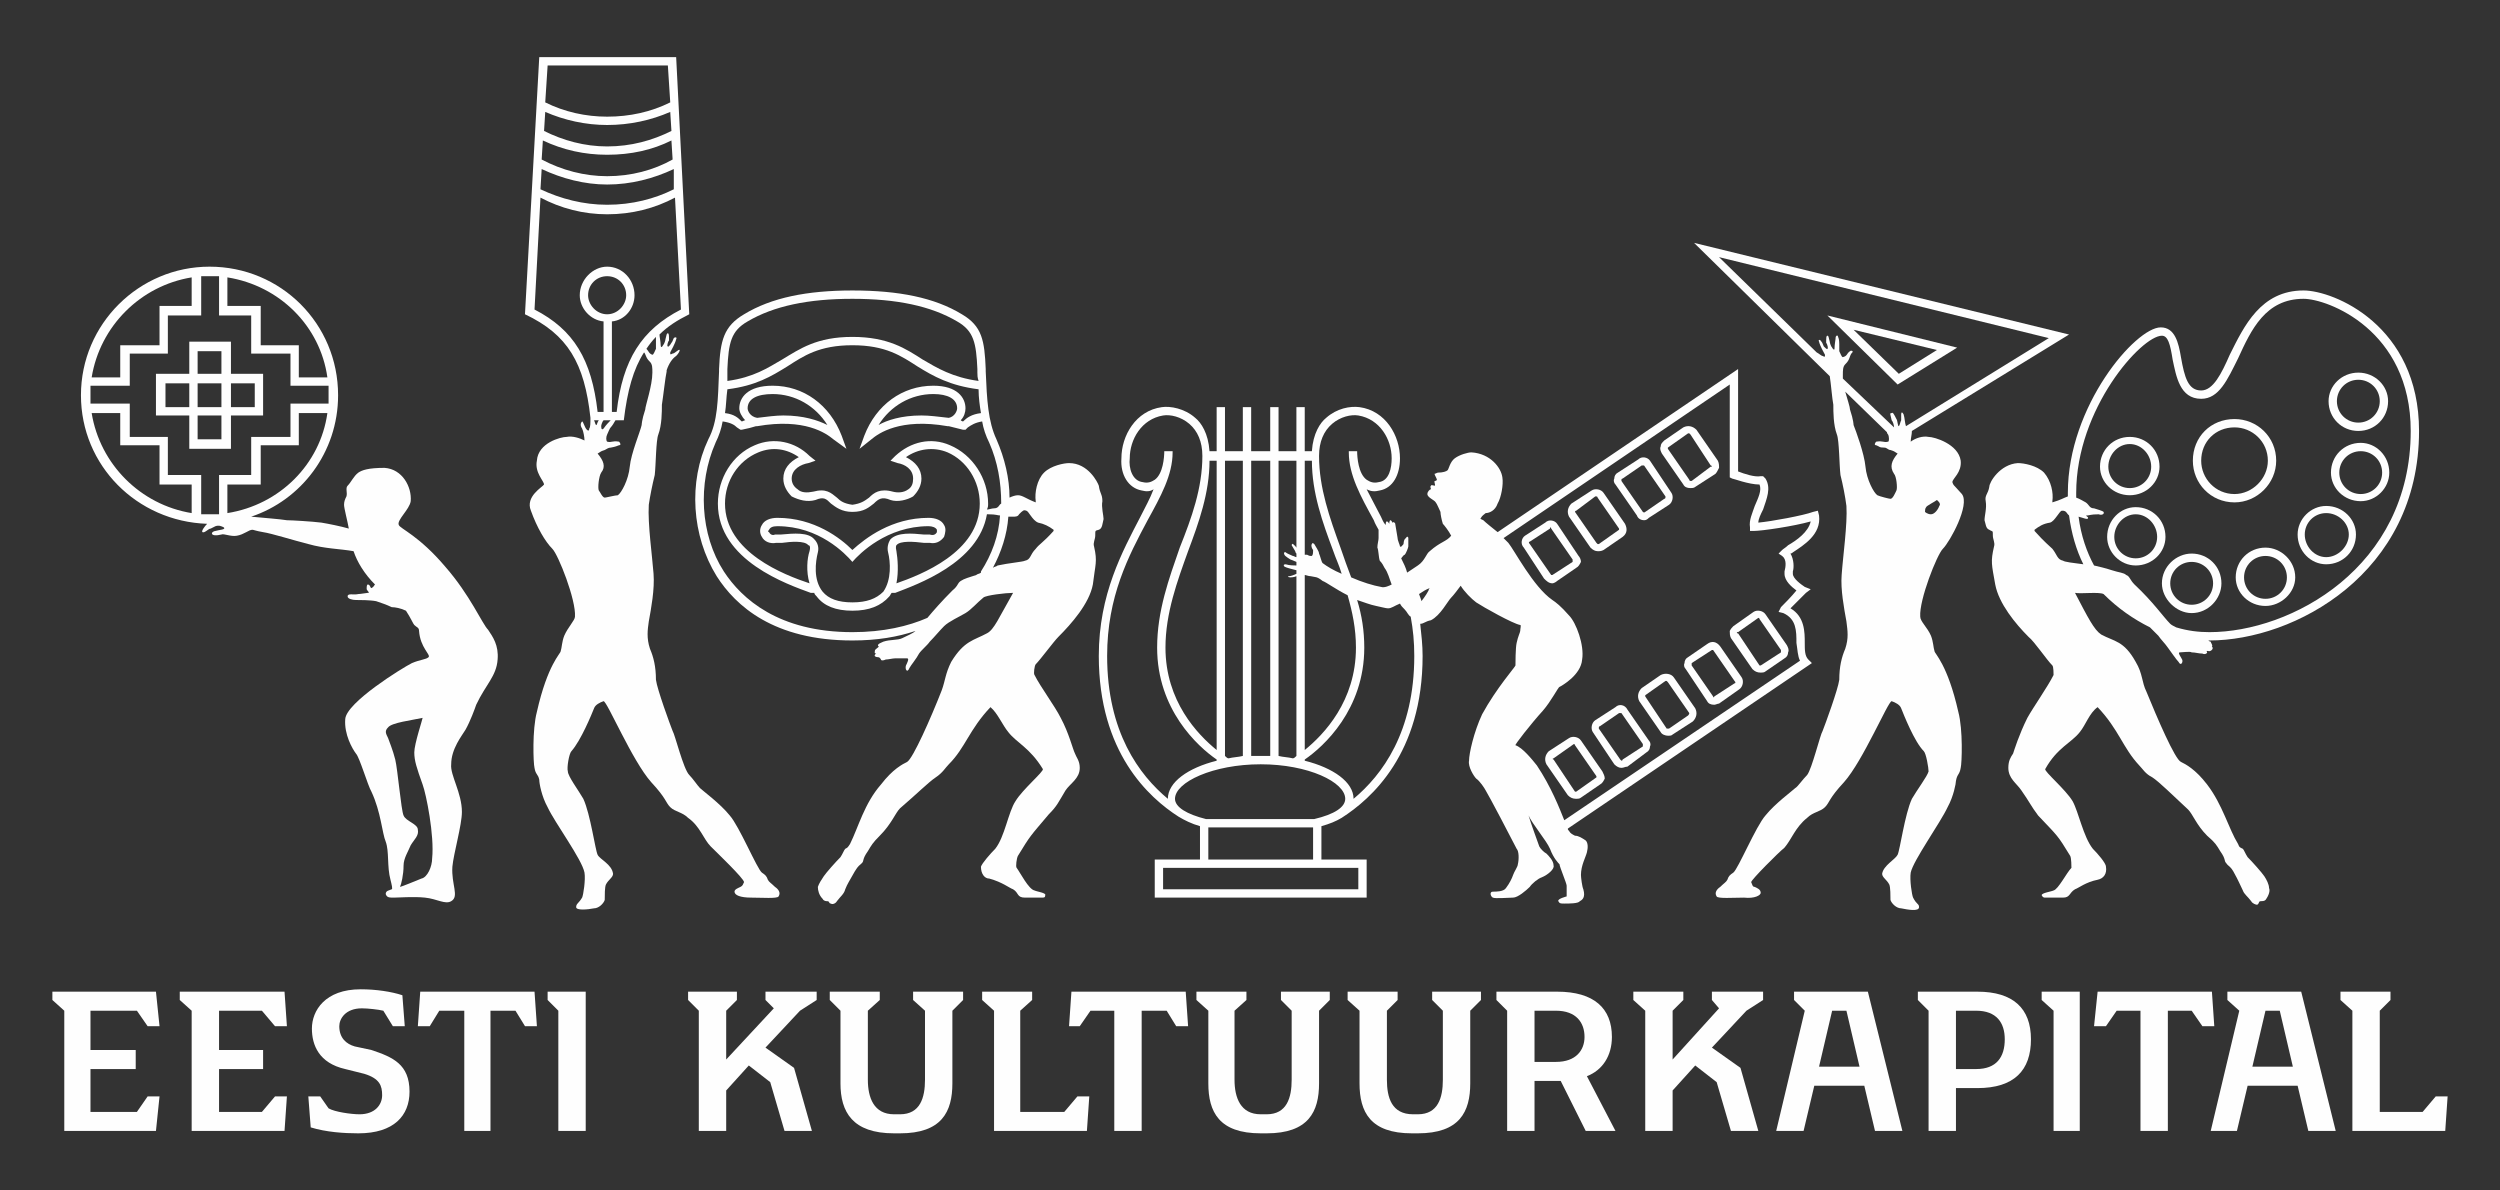
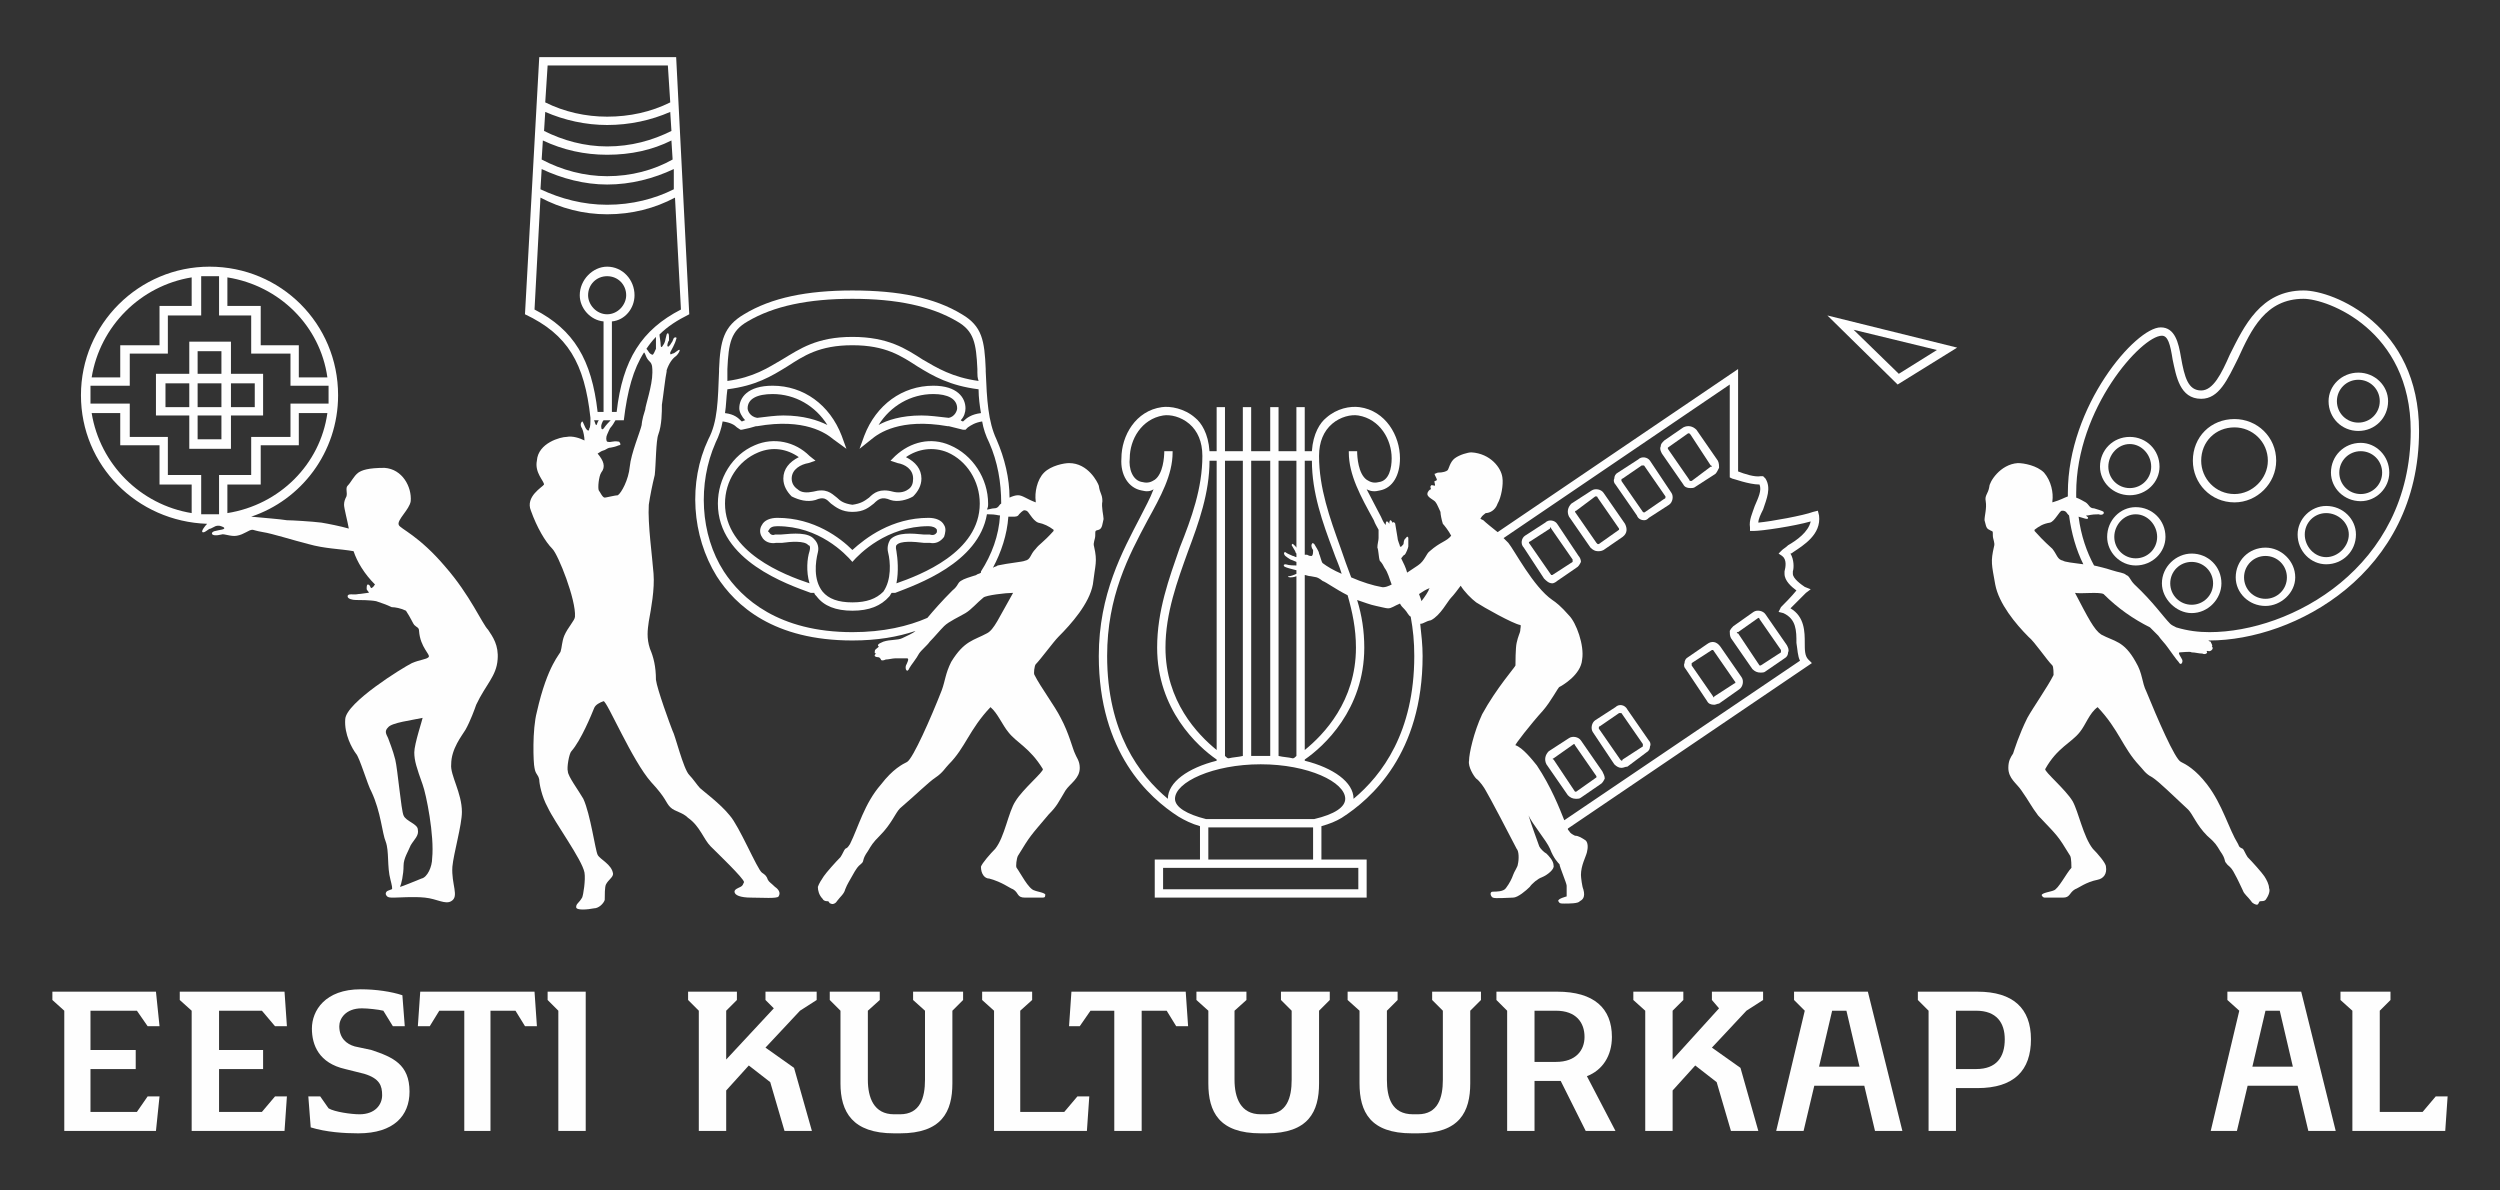
<svg xmlns="http://www.w3.org/2000/svg" xml:space="preserve" width="21mm" height="10mm" version="1.1" style="shape-rendering:geometricPrecision; text-rendering:geometricPrecision; image-rendering:optimizeQuality; fill-rule:evenodd; clip-rule:evenodd" viewBox="0 0 2100 1000">
  <rect x="0" y="0" width="2100" height="1000" fill="#333333" stroke="none" />
  <defs>
    <style type="text/css">
   
    .fil0 {fill:#FEFEFE;fill-rule:nonzero}
   
  </style>
  </defs>
  <g id="Layer_x0020_1">
    <g id="_1120363824">
      <g>
        <polygon class="fil0" points="995,833 974,833 921,833 900,833 900,833 898,862 907,862 916,849 936,849 936,950 959,950 959,849 980,849 988,862 998,862 996,833 " />
-         <polygon class="fil0" points="1857,833 1836,833 1783,833 1762,833 1762,833 1759,862 1769,862 1778,849 1798,849 1798,950 1821,950 1821,849 1841,849 1850,862 1860,862 1858,833 " />
        <polygon class="fil0" points="1438,840 1444,847 1405,890 1405,849 1414,840 1414,833 1372,833 1372,840 1382,849 1382,950 1405,950 1405,916 1424,895 1442,909 1454,950 1477,950 1462,897 1438,880 1467,849 1481,840 1481,833 1438,833 " />
        <polygon class="fil0" points="643,840 650,847 610,890 610,849 619,840 619,833 578,833 578,840 587,849 587,950 610,950 610,916 629,895 647,909 659,950 682,950 667,897 643,880 672,849 686,840 686,833 643,833 " />
-         <polygon class="fil0" points="1715,840 1725,849 1725,950 1747,950 1747,833 1715,833 " />
        <polygon class="fil0" points="448,833 428,833 374,833 354,833 353,833 351,862 361,862 369,849 390,849 390,950 412,950 412,849 433,849 441,862 451,862 449,833 " />
        <polygon class="fil0" points="115,849 124,862 134,862 131,833 44,833 44,840 54,849 54,950 131,950 134,921 124,921 115,934 76,934 76,898 114,898 114,882 76,882 76,849 " />
        <polygon class="fil0" points="220,849 231,862 241,862 239,833 151,833 151,840 161,849 161,950 239,950 241,921 231,921 220,934 184,934 184,898 221,898 221,882 184,882 184,849 " />
        <polygon class="fil0" points="460,840 469,849 469,950 492,950 492,833 460,833 " />
        <path class="fil0" d="M312 882l-14 -3c-7,-2 -13,-7 -13,-17 0,-6 5,-15 19,-15 5,0 14,1 18,2l8 13 10 0 -2 -26c-9,-3 -22,-5 -35,-5 -30,0 -41,18 -41,33 0,14 6,29 28,34l16 4c13,4 15,10 15,18 0,8 -6,16 -19,16 -7,0 -21,-2 -26,-5l-7 -10 -10 0 2 26 0 0c13,4 28,5 40,5 30,0 43,-15 43,-35 0,-23 -14,-29 -32,-35z" />
        <path class="fil0" d="M767 840l10 9 0 58c0,15 -4,29 -21,29l-5 0c-17,0 -22,-14 -22,-29l0 -58 10 -9 0 -7 -42 0 0 7 9 9 0 61c0,24 10,42 45,42l5 0c35,0 44,-18 44,-42l0 -61 9 -9 0 -7 -42 0 0 7z" />
        <path class="fil0" d="M1076 840l9 9 0 58c0,15 -4,29 -21,29l-5 0c-17,0 -22,-14 -22,-29l0 -58 10 -9 0 -7 -42 0 0 7 10 9 0 61c0,24 9,42 44,42l5 0c35,0 44,-18 44,-42l0 -61 9 -9 0 -7 -41 0 0 7z" />
        <path class="fil0" d="M1203 840l9 9 0 58c0,15 -4,29 -21,29l-4 0c-18,0 -22,-14 -22,-29l0 -58 9 -9 0 -7 -42 0 0 7 10 9 0 61c0,24 9,42 44,42l5 0c35,0 44,-18 44,-42l0 -61 9 -9 0 -7 -41 0 0 7z" />
        <path class="fil0" d="M1507 833l0 7 9 9 -24 101 23 0 9 -38 42 0 9 38 23 0 -29 -117 -62 0zm21 63l0 0 11 -47 12 0 11 47 -34 0z" />
        <path class="fil0" d="M1933 833l-62 0 0 7 10 9 -24 101 22 0 9 -38 42 0 9 38 23 0 -29 -117 0 0zm-41 63l0 0 11 -47 12 0 11 47 -34 0z" />
        <path class="fil0" d="M1354 871c0,-24 -15,-38 -46,-38l0 0 -51 0 0 7 9 9 0 101 23 0 0 -42 22 0 21 42 25 0 -24 -46c13,-5 21,-17 21,-33zm-47 21l0 0 -18 0 0 -43 18 0 0 0c17,0 24,10 24,22 0,11 -7,21 -24,21z" />
        <path class="fil0" d="M1661 833l0 0 -50 0 0 7 9 9 0 101 23 0 0 -36 18 0c31,0 45,-15 45,-41 0,-26 -15,-40 -45,-40zm-1 65l0 0 -17 0 0 -49 17 0c17,0 24,10 24,24 0,15 -7,25 -24,25z" />
        <polygon class="fil0" points="894,934 857,934 857,849 867,840 867,833 825,833 825,840 835,849 835,950 913,950 913,950 915,921 905,921 " />
        <polygon class="fil0" points="2035,934 1999,934 1999,849 2008,840 2008,833 1966,833 1966,840 1976,849 1976,950 2054,950 2054,950 2056,921 2046,921 " />
      </g>
      <g>
        <path class="fil0" d="M388 682c0,-16 -10,-31 -9,-40 0,-13 9,-24 12,-29 4,-7 8,-18 9,-21 8,-17 17,-24 18,-38 1,-12 -4,-19 -8,-25 -5,-5 -15,-29 -36,-53 -22,-26 -38,-32 -39,-35 -2,-4 9,-13 10,-20 1,-12 -7,-27 -22,-28 -14,0 -19,2 -22,4 -4,3 -6,8 -9,11 -2,2 0,6 -1,9 -1,2 -2,4 -2,7 0,3 3,14 4,20 -7,-2 -17,-4 -23,-5 -8,-1 -25,-2 -29,-2 -6,-1 -20,-2 -30,-3 42,-14 73,-54 73,-102 0,-60 -48,-108 -108,-108 -59,0 -108,48 -108,108 0,59 47,106 106,108 0,0 0,0 0,0 -2,2 -5,6 -4,7 2,1 5,-3 7,-3 2,-1 4,-2 4,-2 3,-1 5,0 7,1 2,2 -4,2 -7,3 -1,0 -3,1 -3,2 0,2 4,2 8,1 2,-1 8,2 13,1 6,-1 10,-5 13,-5 1,0 3,1 9,2 7,1 26,7 38,10 14,4 27,4 38,6 3,9 9,19 18,28 -1,1 -1,2 -3,3 -1,0 -1,-3 -3,-3 -1,0 -1,2 -1,4 1,2 3,3 1,3 -1,0 -6,1 -8,1 -4,1 -9,-1 -9,2 0,2 4,3 7,3 3,0 12,0 17,1 3,1 9,3 13,5 3,0 8,1 12,3 4,6 6,11 7,12 2,2 4,2 4,5 1,14 10,20 8,22 -2,2 -7,2 -14,5 -8,4 -55,33 -56,47 -1,13 6,25 9,29 3,3 10,27 13,32 8,17 9,35 12,42 3,8 1,21 4,32 1,4 2,8 1,8 -2,1 -5,1 -5,4 1,3 3,3 7,3 3,0 17,-1 26,0 10,1 17,6 22,3 7,-4 0,-14 1,-29 1,-11 8,-35 8,-46zm-197 -251l0 0 0 -24 28 0 0 -33 32 0 0 -27 24 0c-6,43 -40,77 -84,84zm0 -198l0 0c44,7 78,41 84,84l-24 0 0 -27 -32 0 0 -33 -28 0 0 -24zm-30 0l0 0 0 24 -27 0 0 33 -33 0 0 27 -24 0c7,-43 41,-77 84,-84zm0 198l0 0c-43,-7 -77,-41 -84,-84l24 0 0 27 33 0 0 33 27 0 0 24zm-20 -32l0 0 0 -32 -32 0 0 -28 -33 0 0 -15 33 0 0 -27 32 0 0 -32 28 0 0 -33 15 0 0 33 27 0 0 32 33 0 0 27 32 0 0 15 -32 0 0 28 -33 0 0 32 -27 0 0 33 -15 0 0 -33 -28 0zm222 322l0 0c0,7 -4,16 -9,17 -5,2 -17,7 -18,7 1,-2 3,-10 3,-18 0,-6 4,-12 6,-17 3,-5 7,-8 6,-13 0,-5 -10,-7 -12,-12 -2,-4 -5,-39 -7,-47 -2,-8 -5,-15 -6,-18 -2,-4 -3,-6 0,-9 3,-4 20,-6 29,-8 0,1 -7,22 -7,29 0,7 2,13 7,27 3,8 10,43 8,62z" />
        <path class="fil0" d="M502 718c-2,-4 -6,-34 -12,-47 -4,-7 -13,-19 -13,-23 -1,-3 1,-15 3,-17 8,-9 17,-31 19,-36 1,-3 5,-5 8,-6 3,0 24,50 40,68 13,14 12,17 16,21 4,4 10,4 15,9 10,7 13,18 19,24 5,5 28,27 28,30 -1,2 -1,3 -3,4 -2,1 -5,2 -5,4 0,3 5,5 14,5 9,0 22,1 23,-1 2,-3 0,-6 -3,-8 -3,-3 -5,-4 -6,-6 -1,-3 -2,-4 -5,-6 -4,-3 -19,-39 -27,-48 -8,-10 -23,-21 -25,-23 -2,-2 -6,-8 -9,-11 -5,-5 -12,-34 -14,-37 -2,-5 -13,-35 -14,-43 0,-11 -2,-19 -5,-26 -3,-9 -2,-16 -1,-23 2,-11 5,-27 4,-40 -1,-14 -5,-42 -4,-58 1,-7 3,-17 5,-25 1,-9 1,-29 3,-34 3,-8 3,-19 3,-25 1,-6 3,-24 4,-28 0,0 0,0 0,-1 2,-6 5,-10 8,-12 2,-2 3,-4 3,-5 -1,-1 -4,3 -6,3 -2,1 -2,1 -2,-1 1,-2 4,-7 5,-11 1,-2 -1,-2 -2,-1 -1,2 -1,3 -2,4 -1,2 -3,4 -3,3 -1,0 0,-4 1,-5 0,-4 0,-6 -1,-6 -1,0 -1,1 -2,5 0,1 -1,4 -2,5 -1,2 -2,2 -2,0 0,-3 -1,-7 -1,-9 0,0 0,0 0,0 7,-7 15,-12 25,-17l-11 -216 -115 0 -12 216c36,17 50,41 55,87 0,4 0,8 -1,9 0,2 -1,2 -2,1 -2,-2 -3,-7 -4,-7 -1,1 -2,3 0,6 1,2 2,7 2,10 -4,-2 -10,-4 -15,-3 -5,0 -24,5 -25,20 -2,10 6,17 6,20 -1,2 -16,10 -11,22 5,14 12,26 18,32 5,5 20,43 19,57 0,3 -6,9 -9,16 -2,5 -2,10 -3,13 0,2 -11,11 -20,51 -4,15 -3,43 -2,47 1,6 3,5 4,10 0,3 2,14 7,23 6,13 29,44 31,55 1,6 -1,19 -2,21 -3,5 -5,5 -5,8 0,3 10,2 15,1 4,0 8,-4 9,-7 0,-4 0,-11 1,-13 2,-4 6,-6 6,-9 -1,-8 -11,-12 -13,-16zm-1 -361l0 0c-1,0 -1,-2 -2,-4 0,0 0,0 0,0l4 0c-1,1 -2,5 -2,4zm6 -4l0 0 6 0c-1,1 -4,4 -6,7 -1,1 -2,1 -2,-2 0,-1 1,-4 2,-5zm-13 -105l0 0c0,-9 7,-16 16,-16 9,0 16,7 16,16 0,8 -7,16 -16,16 -9,0 -16,-8 -16,-16zm48 96l0 0c-3,9 -3,13 -3,13 -1,5 -9,24 -10,35 -1,11 -7,22 -10,24 -2,0 -10,2 -11,2 -2,0 -4,-5 -5,-6 -1,-2 0,-12 2,-15 4,-5 2,-10 -3,-16 3,-2 3,-2 6,-3 2,-1 3,-2 5,-2 5,-1 4,-1 7,-2 2,0 1,-2 0,-3 -6,-1 -6,1 -10,0 -1,-1 -1,-4 0,-6 1,-2 2,-5 3,-6 1,-1 3,-4 4,-6l7 0c3,-25 8,-43 17,-57 1,1 1,2 2,4 1,2 2,3 3,4 2,2 2,5 2,9 0,11 -6,28 -6,31zm9 -51l0 0c-1,2 -2,5 -3,5 -3,-1 -3,-3 -5,-5 2,-3 5,-7 8,-10 0,2 0,3 0,4 0,1 0,5 0,6zm-91 -238l0 0 101 0 2 31c-16,8 -34,12 -53,12 -18,0 -36,-4 -52,-12l2 -31zm-2 39l0 0c16,7 34,11 52,11 19,0 37,-4 53,-11l1 16c-16,8 -34,13 -54,13 -19,0 -37,-5 -53,-13l1 -16zm-2 24l0 0c17,8 35,12 54,12 20,0 38,-4 54,-12l1 16c-16,9 -35,14 -55,14 -19,0 -38,-5 -55,-14l1 -16zm-1 24l0 0c17,8 36,13 55,13 20,0 39,-5 56,-13l0 17c-16,8 -35,13 -56,13 -20,0 -39,-5 -56,-13l1 -17zm-6 118l0 0 5 -94c17,9 36,14 56,14 21,0 40,-5 57,-14l5 94c-33,17 -49,42 -54,86l-4 0 0 -76c11,-1 19,-11 19,-22 0,-13 -10,-24 -23,-24 -12,0 -23,11 -23,24 0,11 9,21 20,22l0 76 -5 0c-5,-44 -20,-69 -53,-86z" />
-         <path class="fil0" d="M1589 589c3,1 7,3 8,6 2,5 11,28 19,36 2,2 4,14 4,17 -1,4 -10,16 -14,23 -6,13 -10,43 -12,47 -2,4 -12,9 -13,16 0,3 4,5 6,9 1,2 1,10 1,13 1,3 5,7 9,7 5,1 15,3 15,-1 0,-3 -2,-2 -5,-8 -1,-2 -3,-15 -2,-21 2,-10 25,-42 31,-55 5,-9 7,-20 7,-22 1,-6 3,-5 4,-11 1,-4 2,-32 -2,-47 -9,-40 -20,-49 -20,-51 -1,-3 -1,-8 -3,-13 -3,-7 -9,-12 -9,-16 -1,-14 14,-52 19,-57 6,-6 23,-37 16,-46 -8,-9 -7,-7 -8,-10 0,-3 8,-8 7,-18 -2,-14 -22,-20 -27,-20 -5,-1 -11,1 -15,4 0,-3 1,-6 1,-9l132 -81 -315 -77 114 112c1,6 2,19 3,24 0,6 0,17 3,25 2,5 2,26 3,34 2,8 4,18 5,26 1,15 -3,43 -4,58 -1,12 2,28 4,39 1,8 2,14 -1,23 -3,7 -5,15 -5,26 -1,8 -12,38 -14,43 -2,3 -9,32 -13,37 -4,4 -8,10 -10,11 -2,2 -17,13 -25,23 -8,9 -23,45 -27,48 -3,2 -4,3 -5,6 -1,2 -3,3 -6,6 -3,2 -5,5 -3,8 1,2 14,1 23,1 9,1 14,-2 14,-4 0,-3 -3,-4 -5,-5 -2,0 -2,-2 -3,-4 0,-2 23,-25 28,-29 6,-7 9,-17 19,-25 5,-5 11,-5 15,-9 4,-4 3,-7 16,-21 16,-18 37,-68 40,-68zm29 -163l0 0c0,-1 8,-5 9,-6 0,0 4,3 2,5 -1,3 -4,7 -7,7 -3,0 -5,-2 -5,-2 0,-1 0,-3 1,-4zm103 -142l0 0 -120 74c-1,-3 -1,-7 -2,-10 -1,-2 -2,-2 -2,0 0,2 0,3 0,5 -1,2 -1,4 -2,5 -1,0 -1,-5 -2,-6 -2,-4 -3,-6 -4,-5 -2,0 -1,1 0,6 1,1 2,4 2,6 0,0 0,0 0,0l-43 -41c0,-1 0,-2 0,-3 0,-4 0,-7 2,-9 1,-1 2,-2 3,-4 1,-2 1,-4 3,-6 1,-1 -1,-2 -2,-1 -3,2 -2,4 -6,5 -1,0 -2,-3 -3,-5 0,-1 0,-5 0,-6 0,-1 0,-4 -1,-6 0,-1 -1,-2 -2,0 0,2 -1,6 -1,10 0,1 -1,1 -2,-1 -1,-1 -2,-4 -2,-5 -1,-4 -1,-5 -2,-5 -1,0 -1,2 -1,6 1,1 2,5 1,5 0,1 -2,-1 -3,-2 -1,-2 -1,-3 -2,-4 -1,-2 -3,-2 -2,0 1,4 4,9 5,11 0,2 0,2 -2,1 -1,0 -3,-2 -5,-3l-82 -80 277 68zm-144 132l0 0c-3,-2 -9,-13 -10,-24 -1,-11 -8,-30 -10,-35 0,0 0,-4 -3,-13 0,-2 -2,-8 -4,-15l35 34c0,1 1,2 1,2 1,2 1,6 0,6 -4,1 -4,-1 -10,0 -1,1 -2,3 0,3 3,1 2,2 7,2 2,0 3,2 5,2 3,1 3,1 6,3 -5,6 -7,11 -3,17 2,2 3,12 2,14 -1,2 -3,7 -5,7 -1,0 -9,-2 -11,-3z" />
        <path class="fil0" d="M1865 715c5,7 3,8 5,10 2,3 3,2 6,7 5,9 5,10 8,16 1,3 4,5 7,9 1,2 4,3 5,3 2,-1 1,-3 3,-3 1,0 3,0 4,-1 3,-4 4,-8 3,-10 0,-3 -2,-7 -4,-10 -2,-3 -10,-12 -14,-16 -2,-3 -3,-6 -4,-7 -2,-1 -3,-1 -4,-4 -8,-13 -13,-33 -26,-50 -10,-13 -18,-17 -22,-19 -5,-2 -20,-37 -29,-59 -4,-8 -3,-15 -9,-25 -10,-18 -18,-17 -29,-23 -6,-4 -11,-14 -22,-35 5,1 20,-1 24,1 12,12 25,21 39,28 2,2 5,5 7,7 2,3 6,7 8,10 3,4 7,10 9,12 2,4 4,0 3,-2 -1,-2 -4,-6 -2,-6 2,0 9,-1 10,0 3,0 6,1 9,1 2,1 4,0 4,-1 -1,-2 0,-1 2,-1 1,0 4,-2 2,-4 1,-1 -1,-3 -1,-4 -1,0 -2,-1 -2,-1 0,0 1,0 1,0 71,0 176,-56 176,-176 0,-89 -72,-118 -97,-118 -36,0 -50,30 -62,54 -7,16 -14,30 -24,30 -11,0 -14,-11 -17,-28 -2,-12 -5,-25 -17,-25 -21,0 -78,66 -78,139 0,1 0,2 0,3 -3,1 -6,3 -13,5 0,0 0,-1 0,-1 1,-7 -1,-17 -7,-24 -6,-6 -17,-8 -22,-8 -15,1 -24,16 -24,20 -1,6 -4,7 -3,12 1,6 -1,12 -1,16 1,3 1,7 4,8 3,2 3,0 3,5 0,3 2,6 1,9 -3,13 -2,15 1,32 3,16 17,33 28,44 5,4 15,19 20,24 1,1 1,7 1,8 -5,10 -17,27 -22,36 -7,14 -11,27 -12,30 -2,3 -4,6 -4,12 0,9 7,13 11,19 7,10 8,13 14,21 17,18 16,16 27,34 1,2 1,9 1,10 -4,4 -11,18 -15,19 -2,1 -10,2 -10,4 1,2 2,2 3,2 3,0 12,0 15,0 6,0 5,-4 10,-7 3,-1 9,-6 19,-8 5,-1 8,-5 7,-11 0,-3 -7,-11 -11,-15 -8,-10 -12,-31 -17,-40 -6,-10 -24,-25 -23,-27 10,-18 22,-22 29,-31 5,-6 8,-16 15,-21 18,19 21,34 35,49 3,3 5,7 11,10 6,4 16,14 30,27 4,4 7,13 16,22 7,6 8,8 11,13zm-49 -433l0 0c5,0 7,7 9,20 3,14 6,33 24,33 15,0 22,-16 31,-34 11,-24 23,-50 55,-50 20,0 90,26 90,111 0,115 -101,169 -169,169 -9,0 -18,-1 -28,-4 -2,-1 -4,-2 -5,-3 -6,-6 -14,-18 -30,-33 -4,-4 -4,-7 -7,-8 -2,-2 -6,-2 -12,-4 -6,-2 -11,-3 -15,-4 -6,-11 -11,-25 -13,-41 4,1 8,3 8,1 0,-1 -3,-2 -1,-2 2,0 3,-1 10,-1 2,1 5,0 4,-2 -1,-1 -5,-2 -8,-3 -4,0 -4,-3 -7,-5 -2,-1 -5,-3 -8,-4 0,-1 0,-2 0,-4 0,-71 55,-132 72,-132zm-92 179l0 0c-3,-3 -6,-5 -15,-15 0,0 0,-1 0,-1 4,-3 7,-5 13,-6 4,-1 8,-10 10,-10 2,0 3,0 5,3 1,1 1,1 1,1 2,15 6,29 12,41 -8,-1 -16,-2 -17,-3 -5,-1 -5,-5 -9,-10z" />
        <path class="fil0" d="M1305 727c0,-4 -4,-8 -6,-10 -2,-1 -5,-4 -6,-6 -1,-3 -7,-19 -9,-26 3,7 15,21 18,28 3,8 7,12 8,13 0,2 6,16 6,18 0,2 0,9 0,9 0,0 -8,2 -7,4 1,2 2,2 5,2 4,0 12,0 13,-2 2,-1 5,-3 3,-10 -1,-2 -2,-10 -2,-12 0,-8 4,-15 5,-19 1,-4 1,-8 -1,-10 -3,-2 -6,-4 -9,-4 -2,-1 -4,-2 -5,-4 -1,-1 -1,-1 -1,-2l205 -139 -3 -3c-3,-3 -3,-8 -3,-14 0,-9 0,-22 -12,-29 3,-3 8,-8 13,-13l4 -3 -5 -2c-3,-2 -10,-7 -10,-11 0,0 0,-1 0,-2 1,-3 1,-10 -2,-15 1,0 2,-1 2,-1 9,-6 24,-15 22,-31l-1 -4 -4 1c-8,3 -35,8 -46,9 0,-3 2,-7 4,-11 3,-9 7,-18 2,-26l-2 -2 -2 0c-5,1 -14,-2 -19,-4l0 -86 -202 137c-5,-4 -10,-8 -12,-10 -2,-1 -3,-1 -2,-2 1,-2 3,-3 4,-4 3,0 8,-2 10,-8 3,-5 5,-16 4,-22 -1,-8 -10,-20 -26,-21 -3,0 -10,2 -14,5 -4,3 -5,9 -6,10 -1,1 -4,2 -8,2 -1,0 -2,1 -3,1 0,1 2,4 2,5 0,1 -3,1 -2,2 0,1 1,3 0,3 0,0 -3,-1 -3,0 -1,1 0,2 0,3 -1,0 -3,2 -3,4 0,3 6,5 7,7 1,1 3,6 4,8 0,2 1,7 2,10 1,1 5,6 7,10 -4,5 -9,5 -18,13 -3,2 -4,8 -10,12 -3,2 -6,4 -9,6 -1,-4 -3,-8 -5,-12 1,-1 2,-3 3,-3 1,-1 3,-6 3,-7 0,-2 0,-6 0,-7 0,-1 -1,-2 -2,0 -2,1 -2,5 -2,5 -1,1 -2,3 -3,2 0,-1 -2,-5 -2,-7 0,-1 -2,-11 -2,-12 0,-1 -2,-2 -2,-1 0,1 -1,-2 -2,-2 -1,0 -1,3 -1,3 0,0 -1,-2 -2,-2 -1,0 -1,2 -1,3 -2,-2 -3,-5 -4,-7 -4,-8 -8,-15 -12,-23 4,2 7,2 11,1 11,-2 17,-13 17,-27 0,-19 -12,-40 -34,-43 -8,-1 -19,1 -28,9 -5,4 -11,13 -12,28l-6 0 0 -37 -7 0 0 37 -15 0 0 -37 -7 0 0 37 -16 0 0 -37 -7 0 0 37 -15 0 0 -37 -7 0 0 37 -6 0c-1,-15 -7,-24 -12,-28 -9,-8 -21,-10 -28,-9 -22,3 -34,24 -34,43 -1,14 6,25 17,27 4,1 7,1 10,-1 -3,8 -7,15 -11,23 -15,29 -35,65 -35,117 0,81 42,119 67,135 5,3 11,6 18,8l0 28 -38 0 0 32 178 0 0 -32 -38 0 0 -28c7,-2 12,-4 17,-7l0 0c25,-16 68,-54 68,-136 0,-9 -1,-18 -2,-27 3,0 4,-2 9,-3 8,-4 14,-16 17,-19 2,-2 5,-6 8,-10 3,5 9,11 13,14 6,4 31,18 37,19 1,0 0,3 0,5 0,1 -2,5 -3,10 -1,4 -1,18 -1,19 0,1 -16,19 -28,41 -7,15 -11,33 -11,39 -1,5 4,13 6,15 3,2 7,8 8,10 2,3 22,41 26,49 2,2 2,9 1,13 0,2 -3,6 -4,9 -1,3 -3,7 -6,11 -2,3 -8,3 -11,3 -3,0 -2,4 0,5 2,1 13,0 17,0 4,0 11,-6 14,-9 2,-3 7,-7 10,-8 5,-2 11,-7 10,-10zm-186 -371l0 0c7,-6 16,-8 22,-7 18,3 28,20 28,36 0,8 -2,19 -11,20 -4,1 -7,0 -10,-2 -7,-5 -8,-19 -8,-24l-7 0c0,0 0,0 0,1l0 0c0,19 10,37 21,57 1,3 3,6 4,8 0,3 0,6 0,7 0,2 -1,5 -1,8 1,2 1,8 2,11 2,2 3,4 4,6 3,4 4,9 6,14 -2,1 -6,3 -9,2 -6,-1 -16,-4 -25,-8 -3,-8 -6,-16 -9,-25 -9,-25 -18,-50 -18,-77 0,-12 4,-21 11,-27zm-17 31l0 0c0,27 9,52 18,76 2,6 5,12 7,19 -7,-3 -12,-6 -16,-9 -1,-1 -2,-6 -3,-8 0,-2 -3,-6 -4,-8 -1,-1 -2,-1 -2,0 -1,1 0,4 1,5 0,2 0,4 -1,5 -2,0 -2,0 -4,-1 0,0 -1,0 -2,0l0 -79 6 0zm37 157l0 0c0,45 -27,73 -43,86l0 -147c1,0 3,1 5,1 4,1 5,0 10,4 3,1 11,7 21,12 4,14 7,28 7,44zm-65 -157l0 0 15 0 0 73c-1,-1 -1,-2 -2,-2 -1,-2 -2,-1 -2,0 0,0 3,5 3,5 0,0 0,1 1,2l0 3c-1,0 -2,-1 -3,-1 -2,-1 -5,-2 -6,-3 -1,-1 -2,1 -1,2 0,1 5,4 5,4 0,0 3,1 5,2l0 3c-2,0 -6,0 -9,-1 -2,0 -2,1 -1,2 2,1 6,2 10,3l0 3c-2,1 -5,2 -6,2 -2,0 -1,1 1,1 0,0 3,0 5,-1l0 151c-1,1 -2,2 -3,2 -4,-1 -8,-1 -12,-2l0 -248zm-23 0l0 0 16 0 0 248c-3,0 -5,0 -8,0 -3,0 -5,0 -8,0l0 -248zm-22 0l0 0 15 0 0 248c-4,1 -8,1 -12,2 -1,0 -2,-1 -3,-2l0 -248zm-13 0l0 0 6 0 0 243c-16,-13 -43,-41 -43,-86 0,-29 10,-56 19,-81 9,-24 18,-49 18,-76zm-35 284l0 0c-24,-20 -51,-56 -51,-120 0,-50 18,-84 34,-114 11,-20 21,-38 21,-57l0 0c0,-1 0,-1 0,-1l-7 0c0,5 -1,19 -8,24 -3,2 -6,3 -10,2 -9,-1 -12,-12 -11,-20 0,-16 10,-33 28,-36 6,-1 15,1 22,7 7,6 11,15 11,27 0,27 -9,52 -19,77 -9,26 -19,53 -19,84 0,52 34,83 50,94l0 1 0 0c-24,6 -41,18 -41,32zm160 58l0 0 0 18 -164 0 0 -18 164 0zm-126 -7l0 0 0 -27 88 0 0 27 -88 0zm89 -34l0 0 -91 0c-16,-4 -26,-10 -26,-17 0,-14 32,-29 72,-29 40,0 71,15 71,29 0,7 -9,13 -26,17zm33 -17l0 0c0,-14 -17,-26 -41,-32l0 0 0 -1c16,-11 50,-42 50,-94 0,-14 -2,-27 -6,-40 6,2 11,4 16,5 5,1 8,2 10,2 3,0 5,-2 10,-4 1,2 2,3 4,5 2,2 3,5 5,6 2,11 3,21 3,33 0,64 -27,100 -51,120zm63 -175l0 0c-2,4 -6,9 -6,9 0,-1 -1,-3 -2,-6 3,-2 6,-4 9,-5 -1,1 -1,2 -1,2zm73 130l0 0c-1,0 13,-18 23,-29 7,-8 13,-20 14,-20 2,-1 18,-10 19,-23 2,-12 -5,-31 -11,-37 -7,-8 -11,-11 -14,-13 -16,-11 -32,-42 -37,-48 -1,-1 -2,-2 -4,-4l190 -129 0 78 2 1c1,0 14,5 23,5 2,5 -1,11 -4,18 -2,6 -5,12 -4,18l0 3 3 0c7,0 34,-4 48,-8 -2,9 -12,16 -19,20 -2,2 -4,3 -5,4l-3 3 3 2c4,3 3,9 2,13 0,1 0,1 0,2 0,6 6,11 10,14 -4,5 -11,12 -13,14l-2 4 4 1c11,5 11,15 11,25 1,6 1,11 3,15l-198 134c-4,-10 -11,-28 -23,-46 -4,-5 -12,-15 -18,-17z" />
        <path class="fil0" d="M194 349l27 0 0 -35 -27 0 0 -27 -35 0 0 27 -28 0 0 35 28 0 0 28 35 0 0 -28zm0 -27l0 0 20 0 0 20 -20 0 0 -20zm-35 20l0 0 -20 0 0 -20 20 0 0 20zm27 27l0 0 -20 0 0 -20 20 0 0 20zm0 -27l0 0 -20 0 0 -20 20 0 0 20zm0 -28l0 0 -20 0 0 -19 20 0 0 19z" />
        <path class="fil0" d="M716 538c0,0 0,0 0,0 0,0 0,0 0,0 21,0 38,-3 53,-8 -2,2 -7,4 -11,6 -4,2 -10,1 -16,3 -5,2 -5,3 -4,4 1,0 -1,1 -3,3 0,1 -1,3 1,3 -3,2 0,3 1,3 1,0 2,0 3,2 0,1 2,1 4,0 2,0 6,-1 8,-1 2,0 9,0 10,0 2,0 0,4 -1,6 -1,3 1,7 3,2 1,-2 6,-8 8,-12 2,-3 7,-7 9,-10 4,-4 8,-9 12,-13 4,-4 13,-8 18,-11 5,-3 10,-9 15,-13 2,-2 19,-4 25,-4 -12,21 -16,31 -22,34 -11,6 -19,6 -30,24 -5,10 -5,16 -8,24 -9,23 -24,57 -29,60 -4,2 -12,6 -22,19 -14,16 -19,36 -26,50 -2,3 -2,3 -4,4 -1,1 -2,4 -4,7 -4,4 -12,13 -14,16 -2,3 -4,6 -5,9 0,3 1,7 4,10 1,2 3,2 4,2 2,0 1,2 3,2 1,1 4,0 5,-2 3,-4 6,-6 7,-10 2,-5 3,-6 8,-15 3,-5 4,-5 6,-7 2,-2 0,-3 5,-10 3,-5 4,-7 10,-13 10,-10 13,-19 17,-23 14,-12 24,-22 30,-26 6,-4 8,-8 11,-11 14,-14 17,-29 35,-48 6,5 10,15 15,21 7,9 18,13 29,31 1,2 -17,17 -23,27 -6,9 -9,30 -17,40 -4,4 -11,12 -12,15 0,6 3,10 7,10 11,3 17,8 20,9 5,3 3,7 10,7 3,0 12,0 14,0 2,0 3,0 3,-2 1,-2 -7,-3 -9,-4 -5,-1 -12,-15 -15,-19 -1,-1 0,-8 1,-10 11,-18 10,-16 26,-35 7,-7 8,-10 14,-20 4,-6 12,-10 12,-19 0,-6 -3,-9 -4,-12 -2,-4 -5,-17 -12,-30 -5,-10 -17,-26 -22,-36 -1,-1 0,-8 1,-9 4,-4 15,-19 19,-23 11,-11 26,-28 29,-44 2,-17 4,-19 1,-32 -1,-3 1,-6 1,-9 0,-5 0,-4 3,-5 3,-1 3,-5 4,-9 0,-3 -2,-10 -1,-15 0,-6 -2,-6 -3,-13 -1,-3 -9,-19 -25,-19 -4,0 -15,2 -21,8 -6,6 -8,17 -7,24 0,0 0,0 0,1 -8,-3 -11,-6 -15,-6 -2,0 -5,1 -7,2 0,-16 -4,-33 -11,-49 -7,-15 -8,-33 -9,-57l0 -2c-1,-24 -3,-36 -20,-46 -23,-14 -53,-20 -92,-20 0,0 0,0 0,0 0,0 0,0 0,0 -38,0 -68,6 -91,20 -17,10 -20,22 -21,46l0 2c-1,24 -1,42 -9,57 -17,36 -14,81 7,115 16,25 48,54 114,54zm140 -106l0 0c3,-3 4,-4 6,-3 2,0 5,8 10,10 5,1 9,3 13,6 0,0 0,1 0,1 -9,10 -12,11 -15,15 -5,5 -4,9 -9,10 -2,1 -14,2 -23,4 -1,1 -3,1 -4,2 7,-13 12,-28 13,-43 2,0 3,0 4,0 2,0 4,0 5,-2zm-245 -119l0 0 0 -3c1,-22 3,-32 17,-40 22,-13 51,-19 88,-19 37,0 66,6 88,19 14,8 16,18 17,40l0 3c0,2 0,4 1,7 -22,-3 -35,-11 -47,-18 -14,-9 -29,-19 -59,-19l0 0c0,0 0,0 0,0 0,0 0,0 0,0l0 0c-30,0 -44,10 -59,19 -12,7 -24,15 -46,18 0,-3 0,-5 0,-7zm-10 59l0 0c3,-6 5,-12 6,-18 7,1 10,3 12,5l3 2 1 0c5,-1 9,-2 12,-3 1,0 1,0 1,0l0 0c40,-7 58,6 64,11l11 8 -4 -11c-10,-26 -32,-42 -58,-42 -21,0 -28,10 -28,19 0,3 2,7 5,10 -1,0 -2,1 -3,1 -3,-3 -6,-6 -14,-7 1,-6 1,-13 2,-20 24,-3 37,-11 50,-19 14,-9 27,-18 55,-18 28,0 41,9 55,18 13,8 27,16 51,19 0,7 1,14 2,20 -8,1 -12,4 -15,7 -1,0 -2,-1 -2,-1 3,-3 4,-7 4,-10 0,-9 -7,-19 -27,-19 -26,0 -48,16 -58,42l-4 11 10 -8c6,-5 24,-18 64,-11l0 0c1,0 1,0 1,0 4,1 8,2 12,3l2 0 2 -2c3,-2 6,-4 12,-5 1,6 3,12 6,18 7,16 10,33 10,51 -2,1 -2,4 -6,4 -2,0 -4,1 -6,1 1,-2 1,-3 1,-5 0,-21 -13,-41 -32,-49 -16,-7 -33,-3 -46,9l-4 4 6 2c6,1 13,5 13,13 0,4 -1,7 -4,9 -4,3 -9,3 -13,2 -11,-3 -16,1 -20,5 -4,3 -7,5 -14,6 -7,-1 -10,-3 -13,-6 -5,-4 -9,-8 -20,-5 -5,1 -10,1 -13,-2 -3,-2 -5,-5 -5,-9 0,-8 8,-12 14,-13l6 -2 -5 -4c-12,-12 -30,-16 -46,-9 -19,8 -31,28 -31,49 0,48 59,68 78,75 1,0 2,0 3,0 0,1 1,2 2,3 6,8 16,12 30,12 0,0 0,0 0,0 0,0 0,0 0,0 14,0 24,-4 31,-12 1,-1 1,-2 2,-3 1,0 1,0 3,0 18,-7 70,-25 77,-66 1,0 1,0 1,0 7,0 8,1 10,1 -1,17 -7,33 -16,47 0,1 0,1 0,1 -1,1 -3,1 -4,2 -6,2 -10,3 -13,5 -3,2 -2,4 -7,8 -9,9 -16,17 -21,23 -16,7 -37,12 -63,12 -62,0 -93,-28 -108,-51 -20,-31 -22,-74 -7,-108zm27 -29l0 0c0,-8 8,-12 21,-12 19,0 36,10 46,26 -8,-4 -20,-8 -37,-8 -6,0 -14,1 -22,2 -6,-1 -8,-6 -8,-8zm176 0l0 0c0,2 -2,7 -7,8 -9,-1 -16,-2 -23,-2 -17,0 -29,4 -36,8 10,-16 27,-26 46,-26 12,0 20,4 20,12zm-51 120l0 0c-1,-4 0,-5 0,-5 3,-4 15,-3 23,-2 1,0 3,0 5,0 5,1 9,-1 12,-5 1,-3 2,-7 0,-10 -2,-4 -7,-6 -13,-6 -31,0 -53,17 -64,27 -10,-10 -32,-27 -63,-27 -6,0 -11,2 -13,6 -2,3 -2,7 0,10 2,4 7,6 12,5 1,0 3,0 5,0 7,-1 19,-2 22,2 1,0 2,1 1,5 -2,6 -3,17 0,27 -21,-7 -71,-26 -71,-67 0,-19 11,-36 28,-43 12,-5 24,-3 34,4 -8,4 -13,10 -13,18 0,6 3,11 7,15 6,3 13,5 20,3 7,-3 9,-1 13,3 4,3 9,7 18,7l0 0c0,0 0,0 0,0 0,0 0,0 0,0l0 0c10,0 14,-4 18,-7 4,-4 7,-6 14,-3 6,2 14,0 19,-3 4,-4 7,-9 7,-15 0,-8 -5,-14 -13,-18 10,-7 23,-9 35,-4 16,7 27,24 27,43 0,41 -50,60 -70,67 2,-10 1,-21 0,-27zm-7 1l0 0c2,8 3,23 -4,33 -6,6 -14,9 -26,9 -12,0 -20,-3 -25,-9 -8,-10 -6,-25 -4,-33 1,-4 0,-8 -3,-11 -5,-6 -17,-5 -28,-4 -2,0 -3,0 -5,0 -2,1 -4,0 -5,-2 -1,0 -1,-1 0,-2 1,-2 3,-3 7,-3 35,0 57,23 63,30 0,0 0,0 0,0l0 0c6,-7 29,-30 64,-30 3,0 6,1 7,3 0,1 0,2 0,2 -1,2 -3,3 -6,2 -1,0 -3,0 -5,0 -10,-1 -22,-2 -28,4 -2,3 -3,7 -2,11z" />
        <path class="fil0" d="M1308 440c-2,-3 -7,-4 -10,-1l-17 11c-3,2 -4,7 -1,10l17 26c2,2 4,4 7,4 1,0 3,-1 4,-2l16 -11c2,-1 3,-3 4,-5 0,-2 -1,-4 -2,-5l-18 -27zm13 32l0 0 -17 11c0,0 0,0 0,0 -1,0 -1,0 -1,0l-18 -26c-1,-1 -1,-2 0,-2l17 -11c0,0 0,-1 0,-1 1,0 1,1 1,1l18 26c0,1 0,1 0,1 0,0 0,1 0,1z" />
        <path class="fil0" d="M1342 463c2,0 3,0 5,-1l16 -11c4,-3 4,-7 2,-11l-18 -26c-2,-3 -7,-4 -10,-2l-17 11c-3,3 -4,7 -2,11l18 26c2,2 4,3 6,3zm-18 -34l0 0 16 -12c1,0 1,0 1,0 0,0 1,0 1,1l18 26c0,0 0,1 0,1l-17 12c0,0 0,0 -1,0 0,0 0,0 -1,-1l-18 -26c0,0 0,-1 1,-1z" />
        <path class="fil0" d="M1375 433c1,3 4,4 6,4 2,0 3,-1 4,-2l17 -11c3,-2 4,-7 2,-10l-18 -27c-2,-3 -7,-4 -10,-1l-17 11c-2,1 -3,3 -3,5 -1,2 0,4 1,5l18 26zm-12 -31l0 0 16 -11c0,0 1,0 1,0 0,0 0,0 1,0l18 26c0,1 0,2 -1,2l-16 11c-1,1 -2,0 -2,0l-18 -26c0,-1 0,-1 0,-1 0,0 0,-1 1,-1z" />
        <path class="fil0" d="M1414 407c1,2 3,3 6,3 1,0 3,0 4,-1l17 -11c1,-1 2,-3 3,-5 0,-2 0,-4 -1,-6l-18 -26c-3,-3 -7,-4 -11,-2l-16 11c-2,2 -3,3 -3,5 -1,2 0,4 1,6l18 26zm-13 -31l0 0 17 -12c0,0 0,0 1,0 0,0 0,0 1,1l17 26c1,0 1,1 1,1 0,0 0,0 -1,0l-16 12c-1,0 -1,0 -1,0 0,0 -1,0 -1,-1l-18 -26c0,0 0,0 0,-1 0,0 0,0 0,0z" />
        <path class="fil0" d="M1317 668c2,2 4,3 7,3 1,0 3,0 4,-1l16 -11c2,-1 3,-3 4,-5 0,-2 -1,-4 -2,-6l-18 -26c-2,-3 -7,-4 -10,-2l-17 11c-3,3 -4,7 -2,11l18 26zm-12 -31l0 0 17 -12c0,0 0,0 0,0 0,0 1,0 1,1l18 26c0,0 0,1 0,1 0,0 0,0 0,0l-17 12c0,0 0,0 0,0 -1,0 -1,0 -1,0l-18 -27c-1,0 -1,-1 0,-1z" />
        <path class="fil0" d="M1367 596c-2,-4 -7,-5 -10,-2l-17 11c-3,2 -4,7 -2,10l18 27c2,2 4,3 6,3 2,0 3,-1 5,-1l16 -12c2,-1 3,-3 3,-5 1,-2 0,-4 -1,-5l-18 -26zm13 31l0 0 -17 11c0,0 0,1 -1,1 0,0 0,0 -1,-1l-18 -26c0,-1 0,-2 1,-2l16 -11c1,0 1,0 1,0 0,0 1,0 1,0l18 26c0,1 0,1 0,1 0,0 0,1 0,1z" />
-         <path class="fil0" d="M1406 569c-2,-3 -7,-4 -11,-2l-16 11c-3,3 -4,7 -2,11l18 26c1,2 4,3 6,3 2,0 3,0 4,-1l17 -11c3,-3 4,-7 2,-11l-18 -26zm12 32l0 0 -16 11c0,0 -1,0 -1,0 0,0 -1,0 -1,0l-18 -27c0,0 0,-1 0,-1l17 -12c0,0 0,0 1,0 0,0 0,0 1,1l18 26c0,0 0,1 -1,2z" />
        <path class="fil0" d="M1434 541l-16 11c-2,1 -3,3 -3,5 -1,2 0,4 1,5l18 27c1,2 3,3 6,3 1,0 3,-1 4,-1l17 -12c3,-2 4,-7 2,-10l-18 -26c-3,-4 -7,-5 -11,-2zm4 5l0 0c1,0 1,0 1,0l18 26c1,1 1,2 0,2l-17 11c0,1 -1,1 -1,0l-18 -26c0,-1 0,-1 0,-1 0,0 0,-1 0,-1l17 -11c0,0 0,0 0,0z" />
        <path class="fil0" d="M1472 562c2,2 4,3 7,3 1,0 3,0 4,-1l16 -11c2,-1 3,-3 3,-5 1,-2 0,-4 -1,-6l-18 -26c-2,-3 -7,-4 -10,-2l-17 12c-1,1 -2,2 -3,4 0,2 0,4 1,6l18 26zm-13 -31l0 0c0,0 1,0 1,0l17 -12c0,0 0,0 0,0 0,0 1,0 1,1l18 26c0,0 0,1 0,1 0,0 0,0 0,1l-17 11c0,0 0,0 0,0 -1,0 -1,0 -1,0l-18 -27c-1,0 -1,0 -1,-1z" />
        <path class="fil0" d="M1644 292l-109 -27 59 58 50 -31zm-17 2l0 0 -32 20 -38 -37 70 17z" />
        <path class="fil0" d="M1877 422c19,0 35,-16 35,-35 0,-20 -16,-35 -35,-35 -20,0 -35,15 -35,35 0,19 15,35 35,35zm0 -63l0 0c15,0 28,12 28,28 0,15 -13,28 -28,28 -16,0 -28,-13 -28,-28 0,-16 12,-28 28,-28z" />
        <path class="fil0" d="M1789 416c14,0 25,-11 25,-24 0,-14 -11,-25 -25,-25 -14,0 -25,11 -25,25 0,13 11,24 25,24zm0 -43l0 0c10,0 18,9 18,19 0,10 -8,18 -18,18 -10,0 -18,-8 -18,-18 0,-10 8,-19 18,-19z" />
        <path class="fil0" d="M1794 426c-13,0 -24,11 -24,25 0,13 11,24 24,24 14,0 25,-11 25,-24 0,-14 -11,-25 -25,-25zm0 43l0 0c-10,0 -18,-8 -18,-18 0,-10 8,-19 18,-19 10,0 18,9 18,19 0,10 -8,18 -18,18z" />
        <path class="fil0" d="M1841 515c14,0 25,-12 25,-25 0,-14 -11,-25 -25,-25 -13,0 -25,11 -25,25 0,13 12,25 25,25zm0 -43l0 0c10,0 18,8 18,18 0,10 -8,18 -18,18 -10,0 -18,-8 -18,-18 0,-10 8,-18 18,-18z" />
        <path class="fil0" d="M1878 485c0,13 11,24 25,24 13,0 25,-11 25,-24 0,-14 -12,-25 -25,-25 -14,0 -25,11 -25,25zm43 0l0 0c0,10 -8,18 -18,18 -10,0 -18,-8 -18,-18 0,-10 8,-18 18,-18 10,0 18,8 18,18z" />
        <path class="fil0" d="M1954 474c14,0 25,-11 25,-25 0,-13 -11,-24 -25,-24 -13,0 -24,11 -24,24 0,14 11,25 24,25zm0 -43l0 0c10,0 19,8 19,18 0,10 -9,19 -19,19 -10,0 -18,-9 -18,-19 0,-10 8,-18 18,-18z" />
        <path class="fil0" d="M1983 372c-14,0 -25,11 -25,25 0,13 11,24 25,24 13,0 24,-11 24,-24 0,-14 -11,-25 -24,-25zm0 43l0 0c-10,0 -18,-8 -18,-18 0,-10 8,-18 18,-18 10,0 18,8 18,18 0,10 -8,18 -18,18z" />
        <path class="fil0" d="M1981 362c14,0 25,-11 25,-25 0,-13 -11,-24 -25,-24 -14,0 -25,11 -25,24 0,14 11,25 25,25zm0 -43l0 0c10,0 18,8 18,18 0,10 -8,18 -18,18 -10,0 -18,-8 -18,-18 0,-10 8,-18 18,-18z" />
      </g>
    </g>
  </g>
</svg>